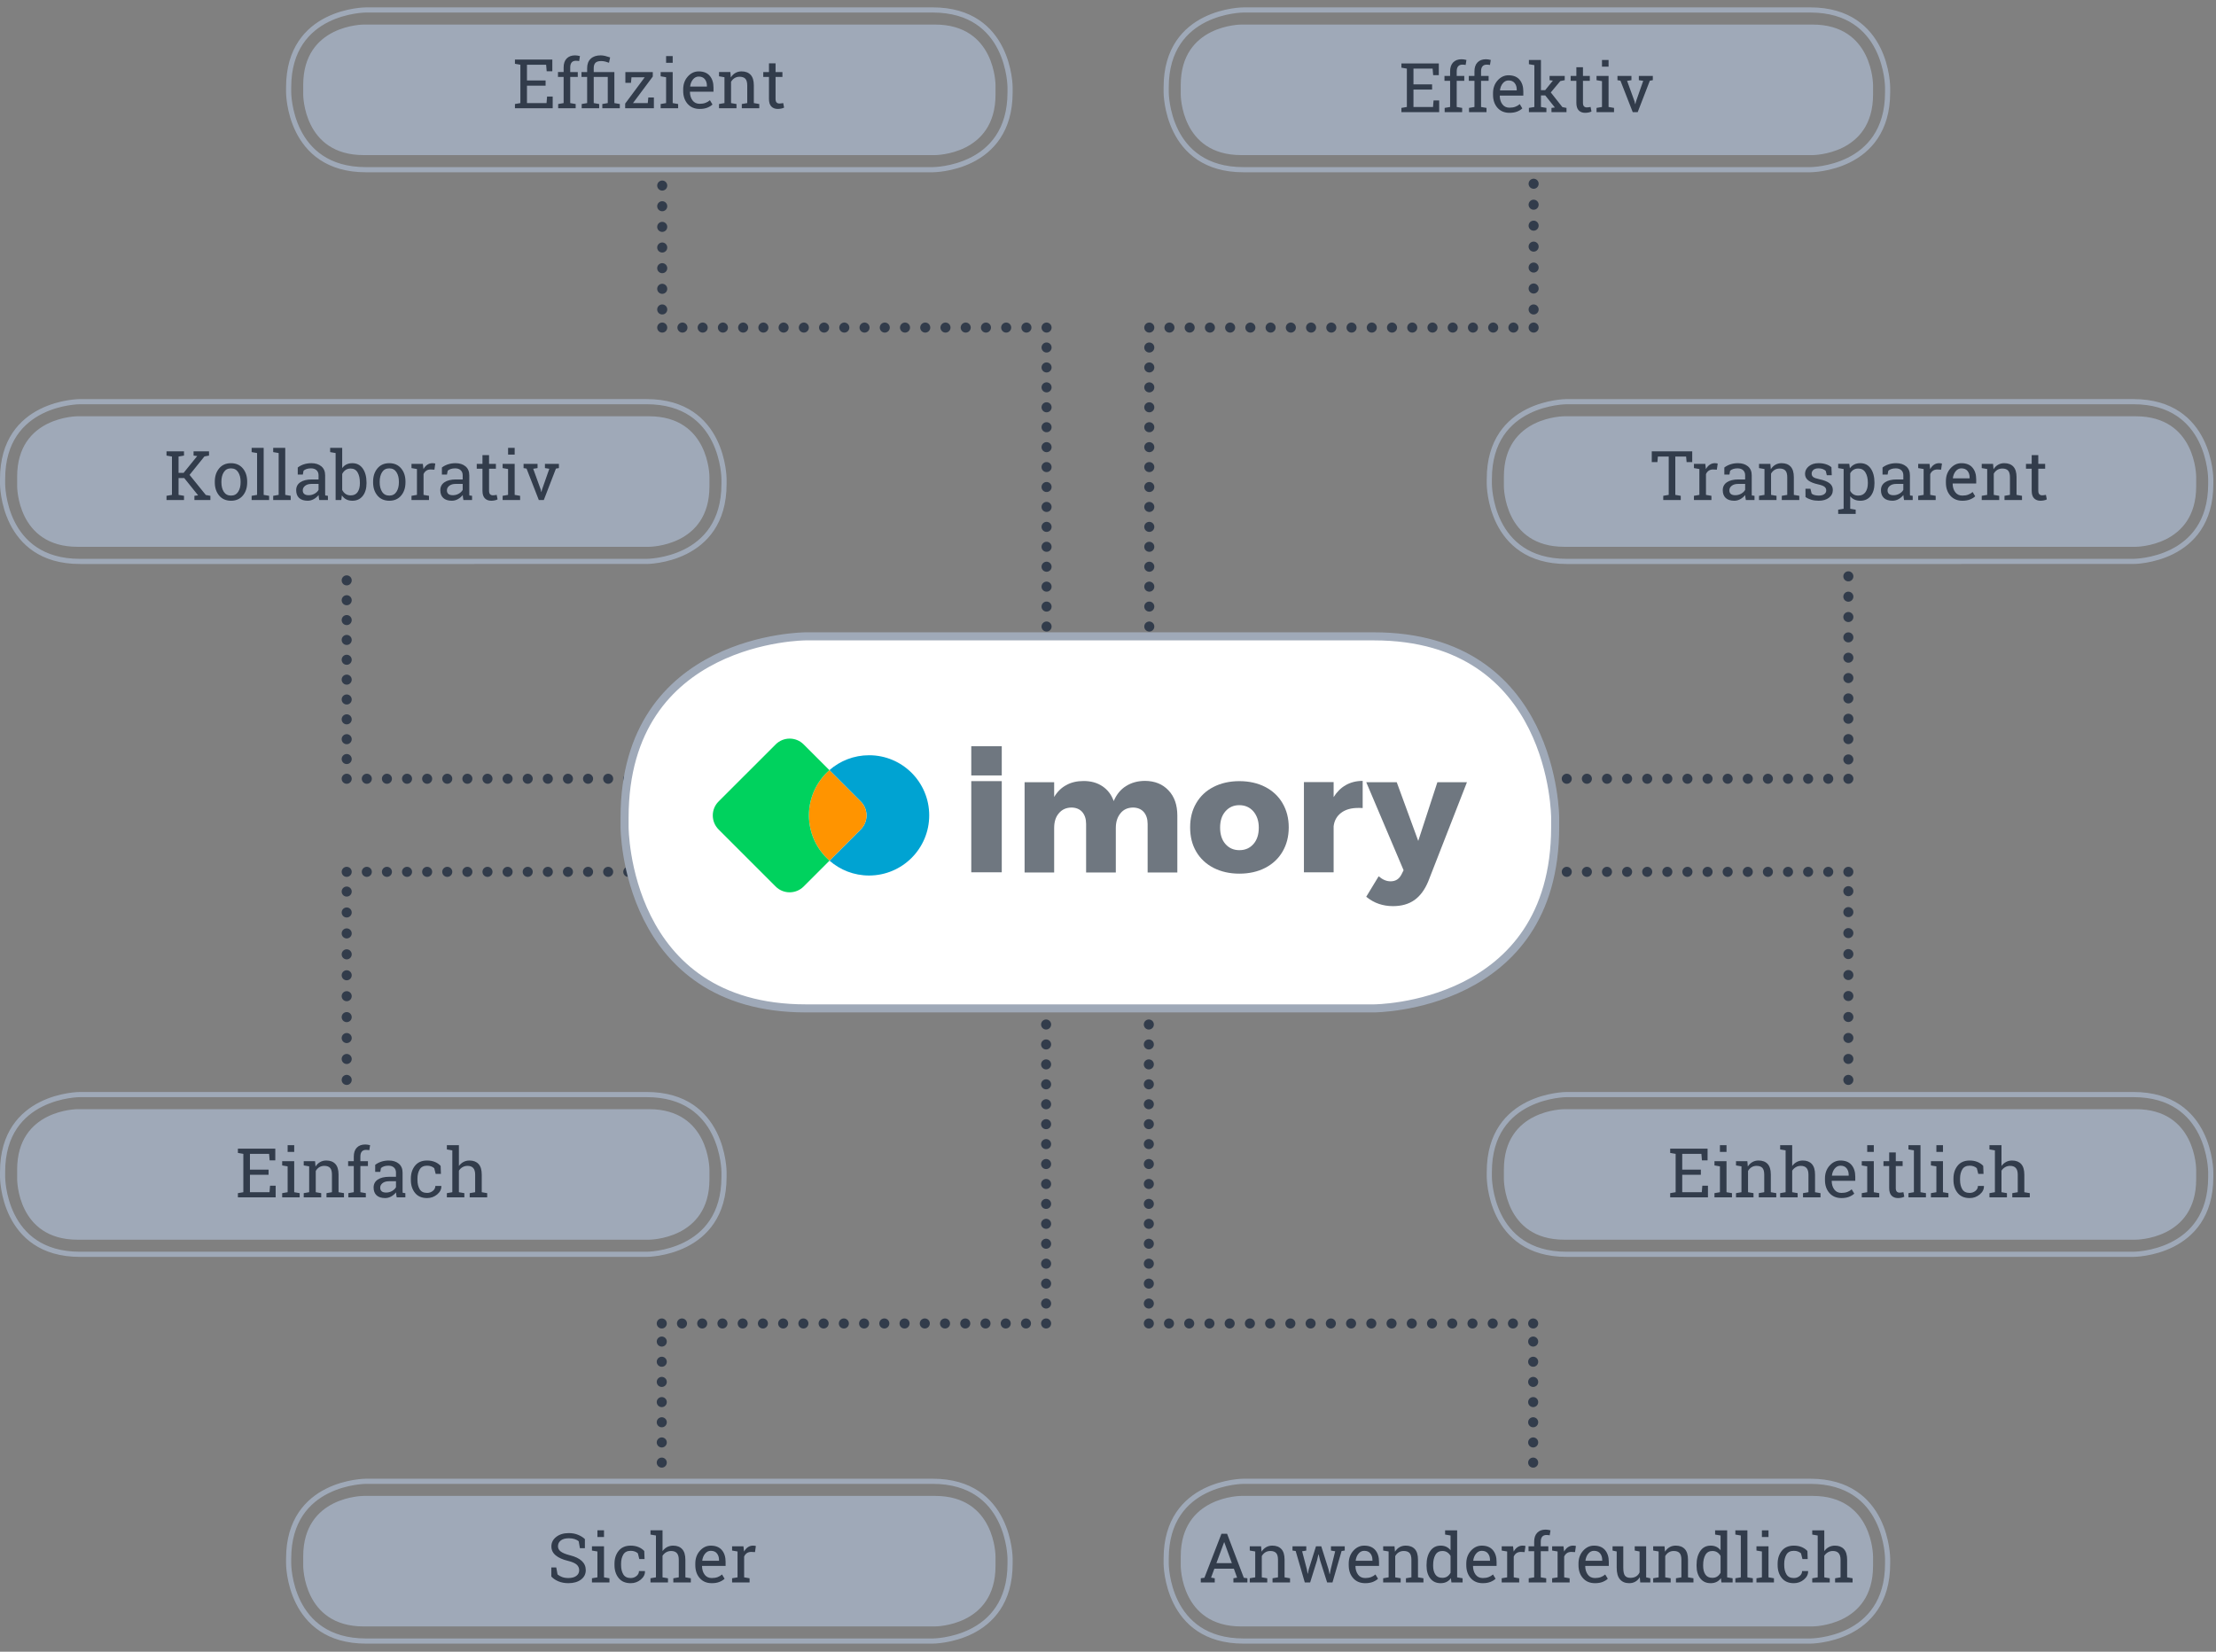
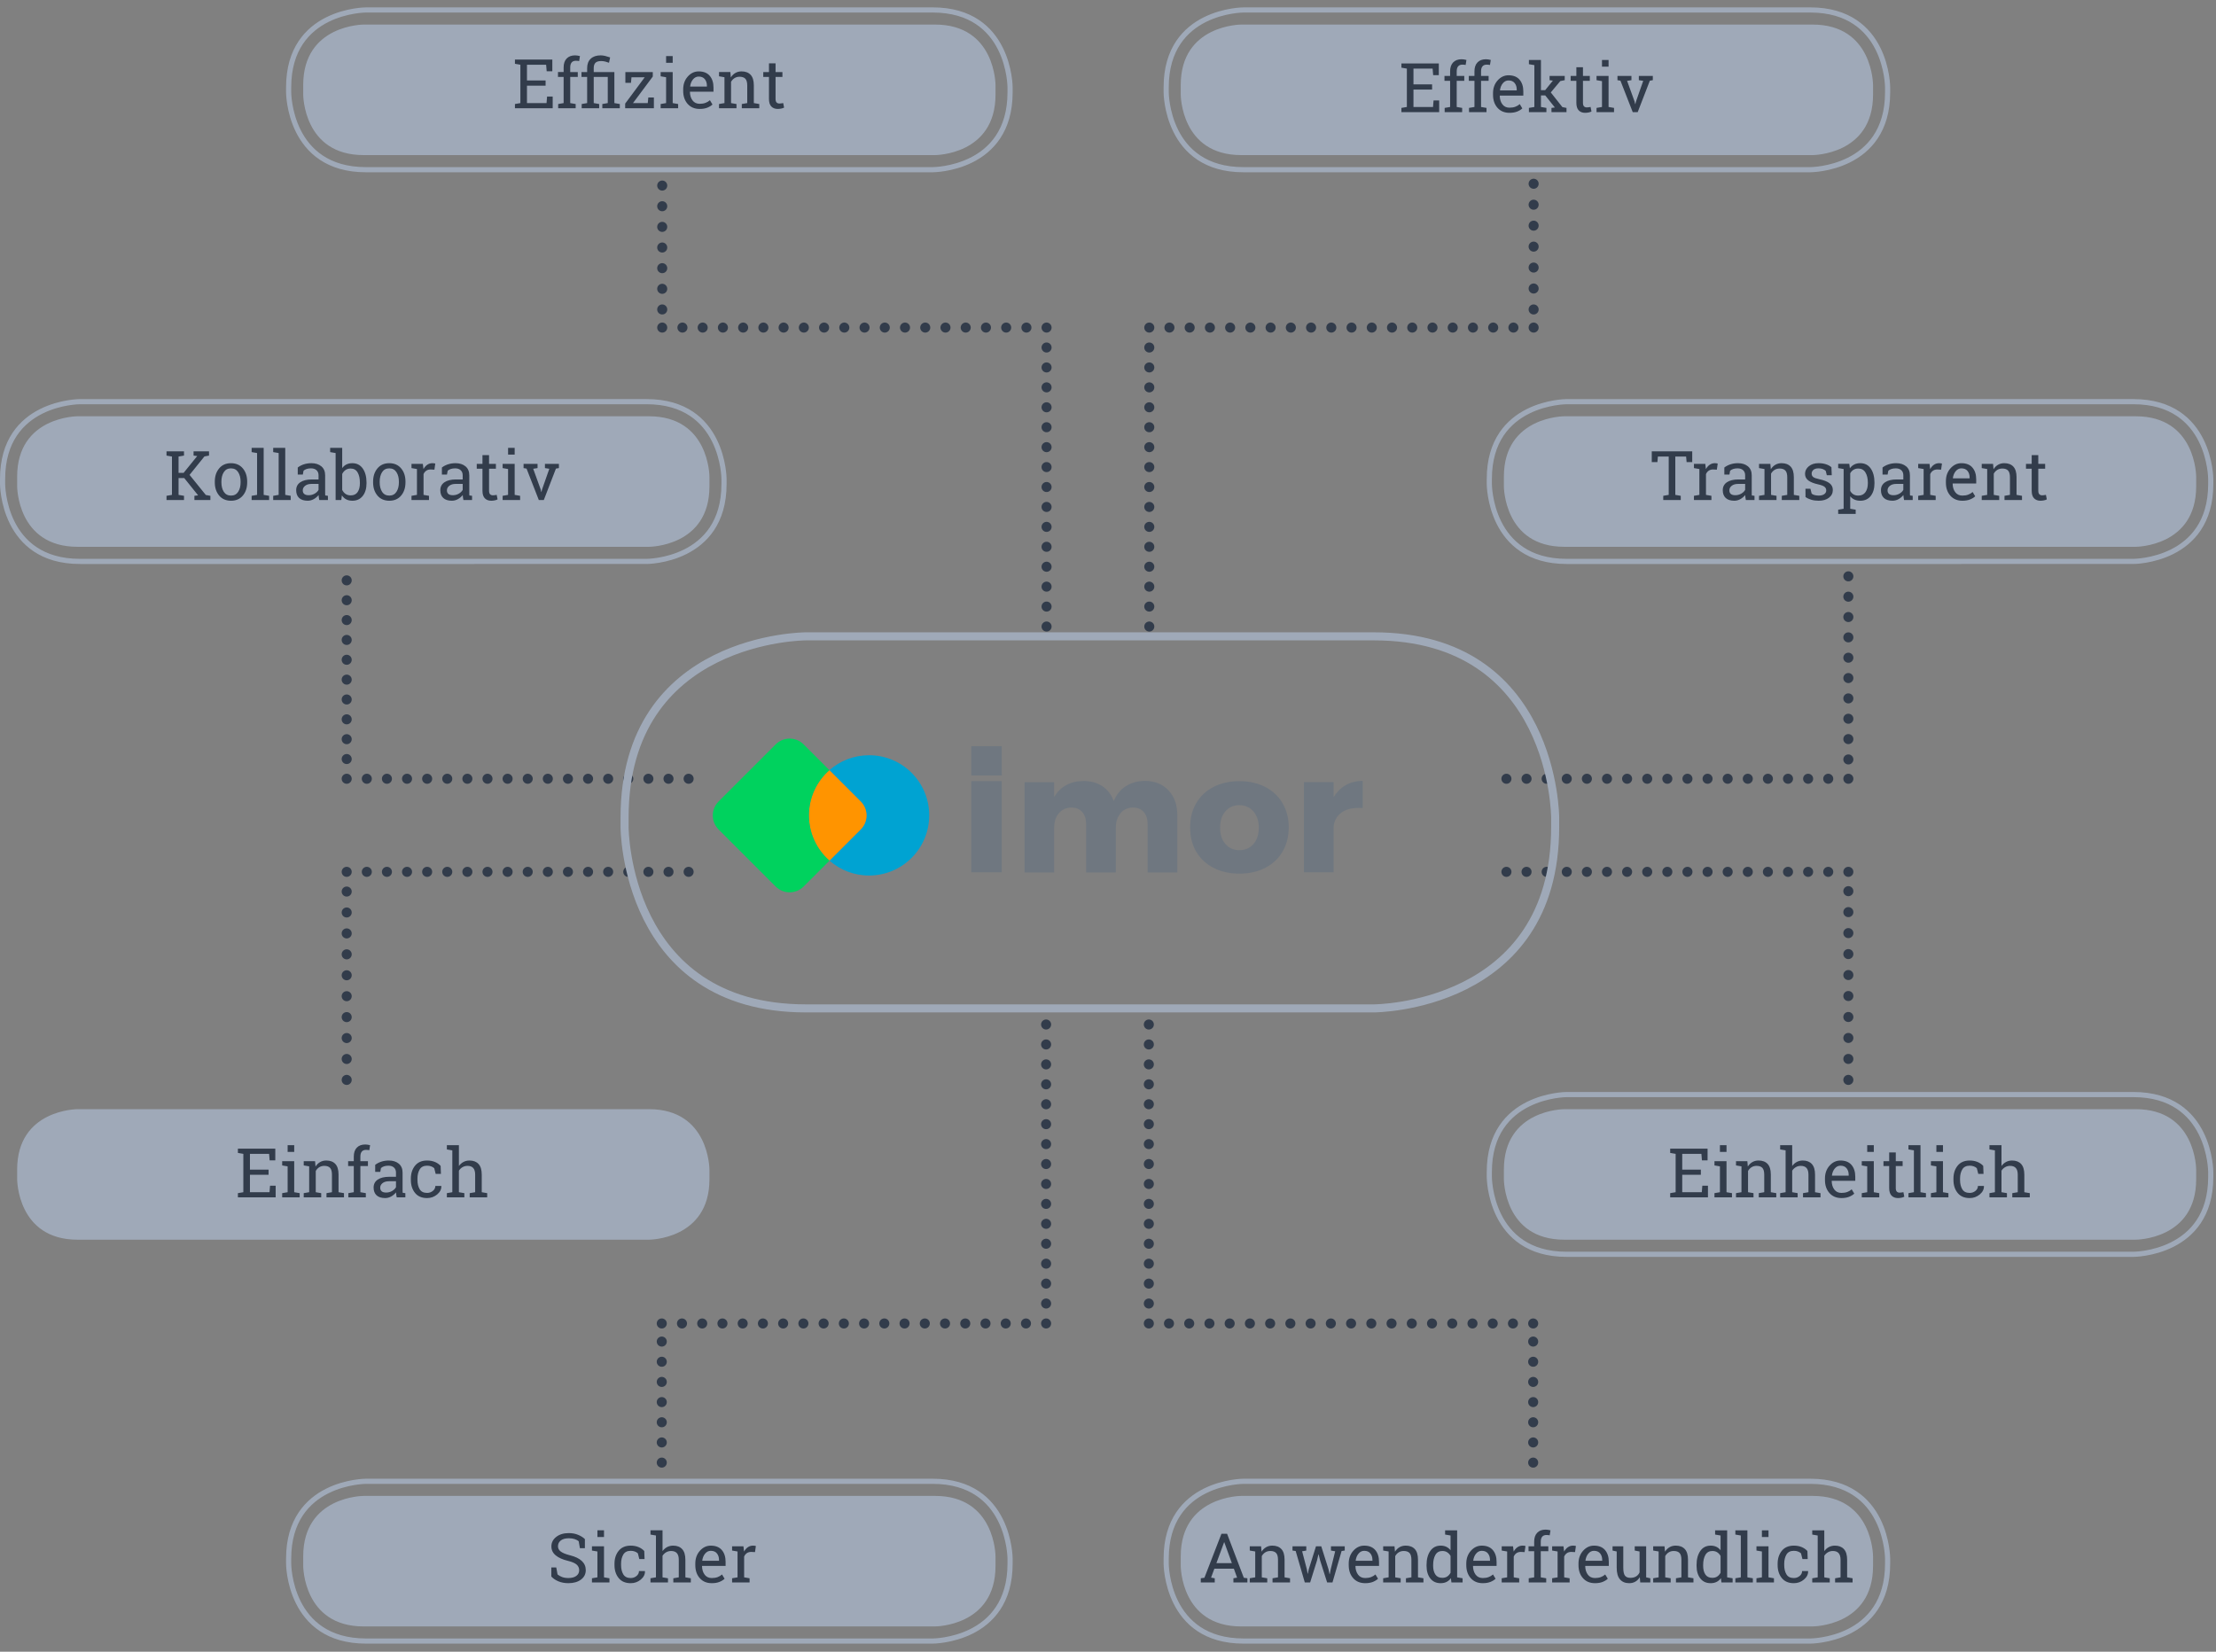
<svg xmlns="http://www.w3.org/2000/svg" xmlns:xlink="http://www.w3.org/1999/xlink" version="1.1" id="Ebene_1" x="0px" y="0px" width="550px" height="410px" viewBox="0 0 550 410" enable-background="new 0 0 550 410" xml:space="preserve">
  <rect x="0" y="0" width="550" height="410" fill="#808080" stroke="none" />
  <line fill="none" stroke="#323C4B" stroke-width="2.496" stroke-linecap="round" stroke-linejoin="round" stroke-dasharray="0,4.947" x1="259.752" y1="86.262" x2="259.752" y2="153.053" />
  <path fill="none" stroke="#323C4B" stroke-width="2.496" stroke-linecap="round" stroke-linejoin="round" d="M259.752,155.526  L259.752,155.526 M259.752,81.314L259.752,81.314" />
  <line fill="none" stroke="#323C4B" stroke-width="2.496" stroke-linecap="round" stroke-linejoin="round" stroke-dasharray="0,5.125" x1="164.361" y1="51.192" x2="164.361" y2="74.256" />
  <path fill="none" stroke="#323C4B" stroke-width="2.496" stroke-linecap="round" stroke-linejoin="round" d="M164.361,76.818  L164.361,76.818 M164.361,46.066L164.361,46.066" />
  <line fill="none" stroke="#323C4B" stroke-width="2.496" stroke-linecap="round" stroke-linejoin="round" stroke-dasharray="0,5.022" x1="249.73" y1="81.314" x2="166.873" y2="81.314" />
  <path fill="none" stroke="#323C4B" stroke-width="2.496" stroke-linecap="round" stroke-linejoin="round" d="M164.361,81.314  L164.361,81.314 M254.752,81.314L254.752,81.314" />
  <line fill="none" stroke="#323C4B" stroke-width="2.496" stroke-linecap="round" stroke-linejoin="round" stroke-dasharray="0,4.947" x1="285.248" y1="86.262" x2="285.248" y2="153.053" />
  <path fill="none" stroke="#323C4B" stroke-width="2.496" stroke-linecap="round" stroke-linejoin="round" d="M285.248,155.526  L285.248,155.526 M285.248,81.314L285.248,81.314" />
  <line fill="none" stroke="#323C4B" stroke-width="2.496" stroke-linecap="round" stroke-linejoin="round" stroke-dasharray="0,5.201" x1="380.639" y1="50.815" x2="380.639" y2="74.218" />
  <path fill="none" stroke="#323C4B" stroke-width="2.496" stroke-linecap="round" stroke-linejoin="round" d="M380.639,76.818  L380.639,76.818 M380.639,45.614L380.639,45.614" />
  <line fill="none" stroke="#323C4B" stroke-width="2.496" stroke-linecap="round" stroke-linejoin="round" stroke-dasharray="0,5.022" x1="295.27" y1="81.314" x2="378.128" y2="81.314" />
  <path fill="none" stroke="#323C4B" stroke-width="2.496" stroke-linecap="round" stroke-linejoin="round" d="M380.64,81.314  L380.64,81.314 M290.248,81.314L290.248,81.314" />
  <line fill="none" stroke="#323C4B" stroke-width="2.496" stroke-linecap="round" stroke-linejoin="round" stroke-dasharray="0,5.05" x1="458.752" y1="148.116" x2="458.752" y2="185.993" />
  <path fill="none" stroke="#323C4B" stroke-width="2.496" stroke-linecap="round" stroke-linejoin="round" d="M458.752,188.518  L458.752,188.518 M458.752,143.066L458.752,143.066" />
  <line fill="none" stroke="#323C4B" stroke-width="2.496" stroke-linecap="round" stroke-linejoin="round" stroke-dasharray="0,4.992" x1="378.88" y1="193.314" x2="456.256" y2="193.314" />
  <path fill="none" stroke="#323C4B" stroke-width="2.496" stroke-linecap="round" stroke-linejoin="round" d="M458.752,193.314  L458.752,193.314 M373.889,193.314L373.889,193.314" />
  <line fill="none" stroke="#323C4B" stroke-width="2.496" stroke-linecap="round" stroke-linejoin="round" stroke-dasharray="0,4.928" x1="86.048" y1="148.994" x2="86.048" y2="185.954" />
  <path fill="none" stroke="#323C4B" stroke-width="2.496" stroke-linecap="round" stroke-linejoin="round" d="M86.048,188.418  L86.048,188.418 M86.048,144.066L86.048,144.066" />
  <line fill="none" stroke="#323C4B" stroke-width="2.496" stroke-linecap="round" stroke-linejoin="round" stroke-dasharray="0,4.992" x1="165.92" y1="193.314" x2="88.544" y2="193.314" />
  <path fill="none" stroke="#323C4B" stroke-width="2.496" stroke-linecap="round" stroke-linejoin="round" d="M86.048,193.314  L86.048,193.314 M170.912,193.314L170.912,193.314" />
  <line fill="none" stroke="#323C4B" stroke-width="2.496" stroke-linecap="round" stroke-linejoin="round" stroke-dasharray="0,5.206" x1="458.752" y1="262.86" x2="458.752" y2="223.817" />
  <path fill="none" stroke="#323C4B" stroke-width="2.496" stroke-linecap="round" stroke-linejoin="round" d="M458.752,221.215  L458.752,221.215 M458.752,268.066L458.752,268.066" />
  <line fill="none" stroke="#323C4B" stroke-width="2.496" stroke-linecap="round" stroke-linejoin="round" stroke-dasharray="0,4.992" x1="378.88" y1="216.418" x2="456.256" y2="216.418" />
  <path fill="none" stroke="#323C4B" stroke-width="2.496" stroke-linecap="round" stroke-linejoin="round" d="M458.752,216.418  L458.752,216.418 M373.889,216.418L373.889,216.418" />
  <line fill="none" stroke="#323C4B" stroke-width="2.496" stroke-linecap="round" stroke-linejoin="round" stroke-dasharray="0,5.195" x1="86.048" y1="262.872" x2="86.048" y2="223.911" />
  <path fill="none" stroke="#323C4B" stroke-width="2.496" stroke-linecap="round" stroke-linejoin="round" d="M86.048,221.314  L86.048,221.314 M86.048,268.066L86.048,268.066" />
  <line fill="none" stroke="#323C4B" stroke-width="2.496" stroke-linecap="round" stroke-linejoin="round" stroke-dasharray="0,4.992" x1="165.92" y1="216.418" x2="88.544" y2="216.418" />
  <path fill="none" stroke="#323C4B" stroke-width="2.496" stroke-linecap="round" stroke-linejoin="round" d="M86.048,216.418  L86.048,216.418 M170.912,216.418L170.912,216.418" />
  <line fill="none" stroke="#323C4B" stroke-width="2.496" stroke-linecap="round" stroke-linejoin="round" stroke-dasharray="0,4.947" x1="259.639" y1="323.578" x2="259.639" y2="256.787" />
  <path fill="none" stroke="#323C4B" stroke-width="2.496" stroke-linecap="round" stroke-linejoin="round" d="M259.639,254.314  L259.639,254.314 M259.639,328.526L259.639,328.526" />
  <line fill="none" stroke="#323C4B" stroke-width="2.496" stroke-linecap="round" stroke-linejoin="round" stroke-dasharray="0,5.007" x1="164.248" y1="358.059" x2="164.248" y2="335.525" />
  <path fill="none" stroke="#323C4B" stroke-width="2.496" stroke-linecap="round" stroke-linejoin="round" d="M164.248,333.021  L164.248,333.021 M164.248,363.065L164.248,363.065" />
  <line fill="none" stroke="#323C4B" stroke-width="2.496" stroke-linecap="round" stroke-linejoin="round" stroke-dasharray="0,5.022" x1="249.617" y1="328.526" x2="166.759" y2="328.526" />
  <path fill="none" stroke="#323C4B" stroke-width="2.496" stroke-linecap="round" stroke-linejoin="round" d="M164.248,328.526  L164.248,328.526 M254.639,328.526L254.639,328.526" />
  <line fill="none" stroke="#323C4B" stroke-width="2.496" stroke-linecap="round" stroke-linejoin="round" stroke-dasharray="0,4.947" x1="285.135" y1="323.578" x2="285.135" y2="256.787" />
  <path fill="none" stroke="#323C4B" stroke-width="2.496" stroke-linecap="round" stroke-linejoin="round" d="M285.135,254.314  L285.135,254.314 M285.135,328.526L285.135,328.526" />
  <line fill="none" stroke="#323C4B" stroke-width="2.496" stroke-linecap="round" stroke-linejoin="round" stroke-dasharray="0,5.007" x1="380.525" y1="358.059" x2="380.525" y2="335.525" />
  <path fill="none" stroke="#323C4B" stroke-width="2.496" stroke-linecap="round" stroke-linejoin="round" d="M380.525,333.021  L380.525,333.021 M380.525,363.065L380.525,363.065" />
  <line fill="none" stroke="#323C4B" stroke-width="2.496" stroke-linecap="round" stroke-linejoin="round" stroke-dasharray="0,5.022" x1="295.156" y1="328.526" x2="378.015" y2="328.526" />
  <path fill="none" stroke="#323C4B" stroke-width="2.496" stroke-linecap="round" stroke-linejoin="round" d="M380.526,328.526  L380.526,328.526 M290.136,328.526L290.136,328.526" />
  <g>
    <defs>
      <rect id="SVGID_1_" y="1.833" width="549.336" height="406.167" />
    </defs>
    <clipPath id="SVGID_2_">
      <use xlink:href="#SVGID_1_" overflow="visible" />
    </clipPath>
    <path clip-path="url(#SVGID_2_)" fill="none" stroke="#9FA9B8" stroke-width="1.28" d="M401.643,42.126h47.653   c0,0,19.199,0,19.199-19.2v-1.254c0,0,0-19.2-19.199-19.2H308.641c0,0-19.2,0-19.2,19.2v1.254c0,0,0,19.2,19.2,19.2h97.897" />
    <path clip-path="url(#SVGID_2_)" fill="none" stroke="#9FA9B8" stroke-width="1.28" d="M183.842,42.126h47.653   c0,0,19.2,0,19.2-19.2v-1.254c0,0,0-19.2-19.2-19.2H90.84c0,0-19.2,0-19.2,19.2v1.254c0,0,0,19.2,19.2,19.2h97.898" />
    <path clip-path="url(#SVGID_2_)" fill="none" stroke="#9FA9B8" stroke-width="1.28" d="M481.843,139.36h47.652   c0,0,19.2,0,19.2-19.2v-1.254c0,0,0-19.2-19.2-19.2H388.841c0,0-19.2,0-19.2,19.2v1.254c0,0,0,19.2,19.2,19.2h97.897" />
    <path clip-path="url(#SVGID_2_)" fill="none" stroke="#9FA9B8" stroke-width="1.28" d="M112.842,139.36h47.653   c0,0,19.2,0,19.2-19.2v-1.254c0,0,0-19.2-19.2-19.2H19.84c0,0-19.2,0-19.2,19.2v1.254c0,0,0,19.2,19.2,19.2h97.898" />
    <path clip-path="url(#SVGID_2_)" fill="none" stroke="#9FA9B8" stroke-width="1.28" d="M481.843,311.36h47.652   c0,0,19.2,0,19.2-19.2v-1.254c0,0,0-19.2-19.2-19.2H388.841c0,0-19.2,0-19.2,19.2v1.254c0,0,0,19.2,19.2,19.2h97.897" />
-     <path clip-path="url(#SVGID_2_)" fill="none" stroke="#9FA9B8" stroke-width="1.28" d="M112.842,311.36h47.653   c0,0,19.2,0,19.2-19.2v-1.254c0,0,0-19.2-19.2-19.2H19.84c0,0-19.2,0-19.2,19.2v1.254c0,0,0,19.2,19.2,19.2h97.898" />
    <path clip-path="url(#SVGID_2_)" fill="none" stroke="#9FA9B8" stroke-width="1.28" d="M401.643,407.36h47.653   c0,0,19.199,0,19.199-19.2v-1.254c0,0,0-19.2-19.199-19.2H308.641c0,0-19.2,0-19.2,19.2v1.254c0,0,0,19.2,19.2,19.2h97.897" />
    <path clip-path="url(#SVGID_2_)" fill="none" stroke="#9FA9B8" stroke-width="1.28" d="M183.842,407.36h47.653   c0,0,19.2,0,19.2-19.2v-1.254c0,0,0-19.2-19.2-19.2H90.84c0,0-19.2,0-19.2,19.2v1.254c0,0,0,19.2,19.2,19.2h97.898" />
    <path clip-path="url(#SVGID_2_)" fill="#9FA9B8" d="M90.256,6.099c0,0-15,0-15,15V23.5c0,0,0,15,15,15H232.08c0,0,15,0,15-15   v-2.401c0,0,0-15-15-15H90.256z" />
    <path clip-path="url(#SVGID_2_)" fill="#323C4B" d="M190.855,15.72v2.167h-1.419v1.211h1.419v5.454c0,0.858,0.197,1.487,0.59,1.889   c0.392,0.401,0.921,0.601,1.585,0.601c0.299,0,0.598-0.032,0.896-0.095c0.299-0.064,0.526-0.145,0.681-0.245l-0.224-1.121   c-0.122,0.028-0.273,0.054-0.452,0.079c-0.18,0.025-0.342,0.038-0.486,0.038c-0.288,0-0.519-0.086-0.693-0.258   c-0.174-0.171-0.262-0.467-0.262-0.888v-5.454h1.702v-1.211h-1.702V15.72H190.855z M178.455,26.868h4.341v-1.046l-1.353-0.232   v-5.271c0.216-0.393,0.505-0.703,0.867-0.93c0.363-0.227,0.779-0.34,1.25-0.34c0.642,0,1.119,0.166,1.432,0.498   c0.312,0.332,0.469,0.893,0.469,1.685v4.358l-1.353,0.232v1.046h4.341v-1.046l-1.353-0.232v-4.391c0-1.185-0.266-2.06-0.797-2.628   c-0.531-0.567-1.281-0.85-2.249-0.85c-0.576,0-1.089,0.131-1.54,0.394c-0.451,0.263-0.826,0.632-1.125,1.108l-0.116-1.336h-2.814   v1.054l1.353,0.232v6.417l-1.353,0.232V26.868z M174.935,19.655c0.343,0.431,0.515,0.968,0.515,1.61v0.216h-4.142l-0.017-0.042   c0.089-0.697,0.327-1.277,0.714-1.739c0.387-0.462,0.855-0.693,1.403-0.693C174.083,19.007,174.592,19.223,174.935,19.655    M175.562,26.723c0.528-0.213,0.953-0.475,1.274-0.785l-0.639-1.062c-0.304,0.277-0.666,0.494-1.083,0.651   c-0.418,0.158-0.904,0.237-1.457,0.237c-0.758,0-1.348-0.278-1.768-0.834c-0.421-0.556-0.639-1.266-0.656-2.129l0.025-0.042h5.827   v-1.021c0-1.217-0.311-2.191-0.934-2.922c-0.622-0.73-1.537-1.095-2.743-1.095c-1.041,0-1.941,0.424-2.702,1.274   c-0.761,0.849-1.141,1.913-1.141,3.191v0.366c0,1.328,0.369,2.408,1.108,3.241c0.739,0.833,1.733,1.249,2.984,1.249   C174.397,27.042,175.033,26.936,175.562,26.723 M166.958,13.919h-1.635v1.668h1.635V13.919z M163.97,26.868h4.341v-1.046   l-1.353-0.232v-7.703h-2.988v1.054l1.353,0.232v6.417l-1.353,0.232V26.868z M162.019,18.999v-1.112h-6.806v2.672h1.394l0.125-1.378   h3.287l-4.856,6.541v1.146h7.13v-2.665h-1.386l-0.133,1.387h-3.669L162.019,18.999z M145.725,19.098v6.492l-1.353,0.232v1.046   h4.341v-1.046l-1.353-0.232v-6.492h3.486v6.492l-1.353,0.232v1.046h4.342v-1.046l-1.353-0.232v-7.703h-5.122v-0.972   c0-0.597,0.142-1.04,0.428-1.328c0.284-0.287,0.753-0.431,1.407-0.431c0.348,0,0.688,0.041,1.021,0.124   c0.332,0.083,0.644,0.183,0.938,0.299l0.273-1.328c-0.476-0.161-0.896-0.285-1.261-0.374c-0.366-0.088-0.731-0.133-1.096-0.133   c-1.046,0-1.865,0.277-2.457,0.831c-0.592,0.553-0.888,1.333-0.888,2.34v0.972h-1.403v1.211H145.725z M139.889,19.098v6.492   l-1.353,0.232v1.046h4.342v-1.046l-1.353-0.232v-6.492h1.876v-1.211h-1.876v-1.138c0-0.542,0.116-0.956,0.348-1.241   c0.233-0.285,0.59-0.427,1.071-0.427c0.149,0,0.295,0.008,0.436,0.025c0.141,0.016,0.261,0.036,0.361,0.058l0.199-1.245   c-0.232-0.055-0.444-0.098-0.635-0.129c-0.191-0.03-0.38-0.046-0.568-0.046c-0.897,0-1.596,0.262-2.096,0.785   c-0.501,0.523-0.752,1.263-0.752,2.22v1.138h-1.402v1.211H139.889z M137.175,26.868v-2.897h-1.395l-0.132,1.619h-4.856v-4.325   h4.623v-1.287h-4.623v-3.909h4.756l0.133,1.618h1.403v-2.905h-9.281v1.054l1.353,0.233v9.521l-1.353,0.232v1.046H137.175z" />
    <path clip-path="url(#SVGID_2_)" fill="#9FA9B8" d="M308.056,6.099c0,0-15,0-15,15V23.5c0,0,0,15,15,15H449.88c0,0,15,0,15-15   v-2.401c0,0,0-15-15-15H308.056z" />
    <path clip-path="url(#SVGID_2_)" fill="#323C4B" d="M404.918,18.852h-3.47v1.054l0.739,0.124l3.047,7.803h1.236l3.014-7.803   l0.738-0.124v-1.054h-3.47v1.054l1.087,0.166l-1.793,5.113l-0.157,0.648h-0.05l-0.149-0.648l-1.852-5.113l1.079-0.166V18.852z    M399.24,14.883h-1.635v1.668h1.635V14.883z M396.252,27.833h4.342v-1.046l-1.354-0.232v-7.703h-2.988v1.054l1.354,0.232v6.417   l-1.354,0.232V27.833z M391.247,16.685v2.167h-1.42v1.211h1.42v5.454c0,0.858,0.196,1.487,0.589,1.889   c0.394,0.401,0.922,0.601,1.586,0.601c0.299,0,0.598-0.032,0.896-0.095c0.299-0.064,0.526-0.145,0.681-0.245l-0.224-1.121   c-0.122,0.028-0.273,0.054-0.453,0.079c-0.18,0.025-0.341,0.038-0.485,0.038c-0.288,0-0.519-0.086-0.692-0.258   c-0.175-0.171-0.263-0.467-0.263-0.888v-5.454h1.702v-1.211h-1.702v-2.167H391.247z M380.821,16.169v10.385l-1.353,0.232v1.046   h4.341v-1.046l-1.354-0.232V23.69h1.071l2.382,2.988l-0.838,0.108v1.046h3.727v-1.046l-1.021-0.199l-2.88-3.644l2.365-2.822   l1.096-0.216v-1.054h-3.76v1.054l0.821,0.108l-1.918,2.374h-1.046v-7.504h-2.987v1.054L380.821,16.169z M375.933,20.619   c0.343,0.431,0.515,0.968,0.515,1.61v0.216h-4.143l-0.017-0.042c0.088-0.697,0.326-1.277,0.714-1.739   c0.388-0.462,0.855-0.693,1.403-0.693C375.08,19.971,375.589,20.188,375.933,20.619 M376.56,27.688   c0.527-0.213,0.953-0.475,1.273-0.785l-0.639-1.062c-0.305,0.277-0.666,0.494-1.084,0.651c-0.418,0.158-0.903,0.237-1.456,0.237   c-0.759,0-1.348-0.278-1.769-0.834c-0.421-0.556-0.64-1.266-0.655-2.129l0.024-0.042h5.827v-1.021c0-1.217-0.312-2.191-0.934-2.922   c-0.623-0.73-1.537-1.095-2.743-1.095c-1.041,0-1.942,0.424-2.702,1.274c-0.761,0.849-1.142,1.913-1.142,3.191v0.366   c0,1.328,0.37,2.408,1.107,3.241c0.739,0.833,1.734,1.249,2.985,1.249C375.396,28.006,376.03,27.9,376.56,27.688 M365.954,20.062   v6.492l-1.353,0.232v1.046h4.342v-1.046l-1.354-0.232v-6.492h1.876v-1.211h-1.876v-1.138c0-0.542,0.116-0.956,0.349-1.241   c0.232-0.285,0.59-0.427,1.071-0.427c0.148,0,0.295,0.008,0.436,0.025c0.141,0.016,0.261,0.036,0.361,0.058l0.198-1.245   c-0.231-0.055-0.443-0.098-0.635-0.129c-0.19-0.03-0.38-0.046-0.569-0.046c-0.896,0-1.595,0.262-2.095,0.785   c-0.501,0.523-0.752,1.263-0.752,2.22v1.138h-1.403v1.211H365.954z M359.911,20.062v6.492l-1.353,0.232v1.046h4.342v-1.046   l-1.354-0.232v-6.492h1.876v-1.211h-1.876v-1.138c0-0.542,0.116-0.956,0.349-1.241c0.232-0.285,0.59-0.427,1.07-0.427   c0.149,0,0.296,0.008,0.437,0.025c0.141,0.016,0.261,0.036,0.361,0.058l0.198-1.245c-0.231-0.055-0.443-0.098-0.635-0.129   c-0.19-0.03-0.38-0.046-0.567-0.046c-0.897,0-1.597,0.262-2.097,0.785c-0.501,0.523-0.752,1.263-0.752,2.22v1.138h-1.401v1.211   H359.911z M357.197,27.833v-2.897h-1.395l-0.133,1.619h-4.855v-4.325h4.623v-1.287h-4.623v-3.909h4.756l0.133,1.618h1.403v-2.905   h-9.281V16.8l1.354,0.233v9.521l-1.354,0.232v1.046H357.197z" />
    <path clip-path="url(#SVGID_2_)" fill="#9FA9B8" d="M388.256,103.333c0,0-15,0-15,15v2.401c0,0,0,15,15,15H530.08c0,0,15,0,15-15   v-2.401c0,0,0-15-15-15H388.256z" />
    <path clip-path="url(#SVGID_2_)" fill="#323C4B" d="M504.257,112.976v2.166h-1.42v1.212h1.42v5.454   c0,0.858,0.195,1.487,0.589,1.888c0.393,0.402,0.922,0.602,1.586,0.602c0.299,0,0.597-0.032,0.896-0.095   c0.3-0.064,0.526-0.145,0.682-0.245l-0.225-1.121c-0.122,0.028-0.272,0.054-0.452,0.079c-0.181,0.025-0.342,0.038-0.485,0.038   c-0.288,0-0.52-0.086-0.693-0.258c-0.175-0.171-0.262-0.467-0.262-0.888v-5.454h1.702v-1.212h-1.702v-2.166H504.257z    M491.855,124.124h4.341v-1.046l-1.353-0.232v-5.271c0.216-0.393,0.505-0.703,0.867-0.93s0.778-0.34,1.249-0.34   c0.642,0,1.12,0.166,1.432,0.498c0.313,0.332,0.469,0.893,0.469,1.685v4.358l-1.353,0.232v1.046h4.342v-1.046l-1.354-0.232v-4.391   c0-1.185-0.266-2.06-0.797-2.628c-0.531-0.567-1.28-0.851-2.25-0.851c-0.574,0-1.089,0.132-1.54,0.395   c-0.45,0.263-0.824,0.632-1.124,1.108l-0.116-1.337h-2.813v1.055l1.354,0.232v6.417l-1.354,0.232V124.124z M488.336,116.911   c0.343,0.431,0.515,0.968,0.515,1.61v0.216h-4.142l-0.018-0.042c0.088-0.697,0.326-1.277,0.714-1.739s0.855-0.693,1.403-0.693   C487.483,116.263,487.992,116.479,488.336,116.911 M488.963,123.979c0.527-0.213,0.953-0.475,1.273-0.785l-0.639-1.062   c-0.305,0.277-0.666,0.494-1.084,0.651c-0.417,0.158-0.903,0.237-1.456,0.237c-0.759,0-1.348-0.278-1.768-0.834   c-0.422-0.556-0.641-1.266-0.656-2.129l0.024-0.042h5.827v-1.021c0-1.217-0.311-2.191-0.934-2.922   c-0.623-0.73-1.537-1.096-2.743-1.096c-1.041,0-1.941,0.425-2.702,1.275c-0.761,0.849-1.142,1.913-1.142,3.191v0.366   c0,1.328,0.37,2.408,1.108,3.241s1.733,1.249,2.984,1.249C487.799,124.298,488.434,124.192,488.963,123.979 M477.437,116.429v6.417   l-1.353,0.232v1.046h4.341v-1.046l-1.354-0.232v-5.155c0.161-0.365,0.389-0.649,0.682-0.851c0.293-0.202,0.655-0.303,1.087-0.303   l0.93,0.05l0.216-1.519c-0.071-0.022-0.176-0.043-0.311-0.062c-0.136-0.02-0.268-0.03-0.396-0.03c-0.48,0-0.909,0.131-1.281,0.391   c-0.374,0.26-0.688,0.619-0.942,1.079l-0.158-1.304h-2.813v1.055L477.437,116.429z M468.846,122.617   c-0.244-0.207-0.365-0.507-0.365-0.9c0-0.443,0.195-0.819,0.585-1.129c0.39-0.31,0.92-0.465,1.589-0.465h1.743v1.478   c-0.192,0.365-0.514,0.677-0.962,0.937c-0.449,0.261-0.944,0.391-1.486,0.391C469.457,122.929,469.089,122.825,468.846,122.617    M474.723,124.124v-1.046l-0.664-0.091c-0.012-0.111-0.018-0.222-0.021-0.332c-0.003-0.111-0.004-0.224-0.004-0.341v-4.324   c0-0.969-0.315-1.713-0.946-2.233c-0.63-0.52-1.455-0.781-2.474-0.781c-0.681,0-1.312,0.099-1.893,0.295   c-0.581,0.197-1.076,0.458-1.486,0.785v1.743h1.262l0.175-0.947c0.193-0.182,0.446-0.326,0.76-0.431   c0.312-0.105,0.674-0.158,1.083-0.158c0.592,0,1.054,0.154,1.386,0.461s0.498,0.723,0.498,1.249v1.046h-1.685   c-1.2,0-2.146,0.231-2.834,0.693c-0.689,0.462-1.034,1.119-1.034,1.972c0,0.83,0.244,1.473,0.73,1.929   c0.487,0.457,1.198,0.685,2.134,0.685c0.536,0,1.042-0.134,1.515-0.402c0.473-0.269,0.867-0.605,1.183-1.009   c0.012,0.194,0.03,0.388,0.059,0.581c0.027,0.194,0.065,0.412,0.115,0.656H474.723z M463.591,119.974   c0,0.902-0.199,1.635-0.598,2.199c-0.398,0.565-0.984,0.847-1.76,0.847c-0.481,0-0.887-0.101-1.216-0.303s-0.596-0.488-0.801-0.859   v-4.375c0.205-0.365,0.473-0.653,0.805-0.863s0.73-0.315,1.195-0.315c0.786,0,1.378,0.326,1.776,0.979s0.598,1.492,0.598,2.515   V119.974z M456.229,127.577h4.341v-1.054l-1.353-0.233v-3.096c0.293,0.365,0.648,0.641,1.065,0.826   c0.418,0.186,0.904,0.278,1.457,0.278c1.091,0,1.945-0.397,2.565-1.191c0.62-0.794,0.93-1.839,0.93-3.133v-0.175   c0-1.45-0.309-2.616-0.926-3.499c-0.617-0.882-1.481-1.324-2.594-1.324c-0.564,0-1.062,0.108-1.49,0.324   c-0.429,0.216-0.792,0.529-1.091,0.938l-0.15-1.096h-2.755v1.055l1.354,0.232v9.861l-1.354,0.233V127.577z M454.552,115.98   c-0.36-0.316-0.812-0.562-1.354-0.739c-0.543-0.177-1.153-0.266-1.835-0.266c-0.996,0-1.805,0.258-2.428,0.772   c-0.622,0.515-0.934,1.138-0.934,1.868c0,0.697,0.276,1.251,0.831,1.66c0.553,0.41,1.375,0.734,2.465,0.971   c0.764,0.172,1.282,0.374,1.556,0.606c0.274,0.233,0.411,0.529,0.411,0.889c0,0.381-0.165,0.69-0.494,0.925   c-0.329,0.235-0.784,0.353-1.365,0.353c-0.338,0-0.668-0.039-0.991-0.116c-0.324-0.078-0.58-0.202-0.769-0.374l-0.307-1.203h-1.229   l0.009,2.05c0.427,0.299,0.91,0.527,1.452,0.685c0.543,0.157,1.154,0.236,1.835,0.236c1.04,0,1.884-0.246,2.527-0.739   c0.645-0.492,0.967-1.137,0.967-1.934c0-0.702-0.275-1.263-0.83-1.681c-0.553-0.417-1.396-0.748-2.53-0.991   c-0.765-0.161-1.271-0.343-1.52-0.548s-0.374-0.484-0.374-0.839c0-0.359,0.141-0.666,0.423-0.921   c0.283-0.255,0.714-0.382,1.295-0.382c0.382,0,0.725,0.057,1.025,0.17c0.302,0.114,0.552,0.265,0.752,0.453l0.265,1.079h1.229   L454.552,115.98z M436.58,124.124h4.342v-1.046l-1.354-0.232v-5.271c0.216-0.393,0.505-0.703,0.867-0.93   c0.363-0.227,0.779-0.34,1.25-0.34c0.641,0,1.119,0.166,1.431,0.498c0.313,0.332,0.47,0.893,0.47,1.685v4.358l-1.354,0.232v1.046   h4.342v-1.046l-1.353-0.232v-4.391c0-1.185-0.267-2.06-0.797-2.628c-0.531-0.567-1.281-0.851-2.25-0.851   c-0.575,0-1.089,0.132-1.539,0.395c-0.452,0.263-0.826,0.632-1.125,1.108l-0.116-1.337h-2.814v1.055l1.354,0.232v6.417   l-1.354,0.232V124.124z M429.583,122.617c-0.244-0.207-0.365-0.507-0.365-0.9c0-0.443,0.194-0.819,0.585-1.129   c0.39-0.31,0.92-0.465,1.59-0.465h1.743v1.478c-0.194,0.365-0.516,0.677-0.963,0.937c-0.448,0.261-0.944,0.391-1.486,0.391   C430.193,122.929,429.825,122.825,429.583,122.617 M435.46,124.124v-1.046l-0.664-0.091c-0.012-0.111-0.019-0.222-0.021-0.332   c-0.003-0.111-0.004-0.224-0.004-0.341v-4.324c0-0.969-0.315-1.713-0.946-2.233s-1.456-0.781-2.474-0.781   c-0.681,0-1.311,0.099-1.892,0.295c-0.582,0.197-1.077,0.458-1.486,0.785v1.743h1.261l0.175-0.947   c0.193-0.182,0.447-0.326,0.76-0.431s0.674-0.158,1.084-0.158c0.592,0,1.054,0.154,1.386,0.461s0.498,0.723,0.498,1.249v1.046   h-1.686c-1.2,0-2.146,0.231-2.835,0.693c-0.688,0.462-1.032,1.119-1.032,1.972c0,0.83,0.242,1.473,0.729,1.929   c0.487,0.457,1.198,0.685,2.133,0.685c0.537,0,1.042-0.134,1.516-0.402c0.473-0.269,0.867-0.605,1.183-1.009   c0.011,0.194,0.03,0.388,0.058,0.581c0.028,0.194,0.067,0.412,0.116,0.656H435.46z M421.779,116.429v6.417l-1.353,0.232v1.046   h4.342v-1.046l-1.353-0.232v-5.155c0.159-0.365,0.387-0.649,0.68-0.851c0.293-0.202,0.656-0.303,1.088-0.303l0.929,0.05   l0.216-1.519c-0.071-0.022-0.176-0.043-0.311-0.062c-0.136-0.02-0.267-0.03-0.394-0.03c-0.482,0-0.909,0.131-1.283,0.391   c-0.373,0.26-0.688,0.619-0.942,1.079l-0.158-1.304h-2.813v1.055L421.779,116.429z M409.96,112.038v2.673h1.402l0.116-1.386h2.689   v9.521l-1.354,0.232v1.046h4.342v-1.046l-1.353-0.232v-9.521h2.681l0.124,1.386h1.396v-2.673H409.96z" />
    <path clip-path="url(#SVGID_2_)" fill="#9FA9B8" d="M19.256,103.333c0,0-15,0-15,15v2.401c0,0,0,15,15,15H161.08c0,0,15,0,15-15   v-2.401c0,0,0-15-15-15H19.256z" />
    <path clip-path="url(#SVGID_2_)" fill="#323C4B" d="M133.417,115.143h-3.47v1.054l0.739,0.124l3.046,7.803h1.237l3.013-7.803   l0.739-0.124v-1.054h-3.47v1.054l1.088,0.166l-1.793,5.113l-0.158,0.648h-0.05l-0.149-0.648l-1.851-5.113l1.079-0.166V115.143z    M127.739,111.175h-1.635v1.668h1.635V111.175z M124.75,124.124h4.341v-1.046l-1.353-0.232v-7.703h-2.988v1.054l1.353,0.232v6.417   l-1.353,0.232V124.124z M119.745,112.976v2.167h-1.419v1.211h1.419v5.454c0,0.858,0.197,1.487,0.59,1.889   c0.393,0.401,0.921,0.601,1.585,0.601c0.299,0,0.598-0.032,0.897-0.095c0.299-0.064,0.525-0.145,0.68-0.245l-0.224-1.121   c-0.121,0.028-0.272,0.054-0.452,0.079c-0.18,0.025-0.342,0.038-0.486,0.038c-0.287,0-0.518-0.086-0.693-0.258   c-0.174-0.171-0.261-0.467-0.261-0.888v-5.454h1.701v-1.211h-1.701v-2.167H119.745z M111.287,122.617   c-0.244-0.207-0.365-0.507-0.365-0.9c0-0.443,0.195-0.819,0.585-1.129c0.39-0.31,0.92-0.465,1.59-0.465h1.743v1.478   c-0.194,0.365-0.515,0.678-0.963,0.938c-0.448,0.26-0.944,0.39-1.486,0.39C111.897,122.929,111.53,122.825,111.287,122.617    M117.164,124.124v-1.046l-0.664-0.091c-0.011-0.111-0.018-0.221-0.021-0.332c-0.003-0.111-0.004-0.224-0.004-0.341v-4.324   c0-0.969-0.315-1.713-0.946-2.233c-0.631-0.52-1.456-0.78-2.474-0.78c-0.681,0-1.311,0.098-1.893,0.294   c-0.581,0.197-1.076,0.458-1.485,0.785v1.743h1.261l0.175-0.946c0.193-0.183,0.446-0.327,0.759-0.432s0.674-0.158,1.083-0.158   c0.593,0,1.055,0.154,1.387,0.461s0.498,0.723,0.498,1.249v1.046h-1.685c-1.201,0-2.146,0.231-2.835,0.693   c-0.689,0.462-1.034,1.119-1.034,1.972c0,0.83,0.244,1.473,0.731,1.93c0.487,0.456,1.198,0.684,2.133,0.684   c0.537,0,1.042-0.134,1.515-0.402c0.473-0.269,0.868-0.605,1.183-1.009c0.011,0.194,0.03,0.388,0.058,0.581   c0.028,0.194,0.067,0.413,0.116,0.656H117.164z M103.484,116.429v6.417l-1.353,0.232v1.046h4.342v-1.046l-1.353-0.232v-5.155   c0.16-0.365,0.387-0.649,0.68-0.851c0.293-0.202,0.656-0.303,1.088-0.303l0.929,0.05l0.216-1.519   c-0.072-0.022-0.176-0.043-0.311-0.062c-0.136-0.02-0.267-0.029-0.394-0.029c-0.482,0-0.909,0.13-1.283,0.39   c-0.373,0.26-0.688,0.62-0.942,1.079l-0.158-1.303h-2.814v1.054L103.484,116.429z M94.237,119.55c0-0.94,0.199-1.723,0.598-2.349   c0.398-0.625,0.99-0.938,1.776-0.938c0.786,0,1.381,0.313,1.785,0.938c0.404,0.626,0.606,1.409,0.606,2.349v0.183   c0,0.952-0.202,1.738-0.606,2.357c-0.404,0.62-0.994,0.93-1.768,0.93c-0.792,0-1.388-0.31-1.789-0.93   c-0.401-0.619-0.602-1.405-0.602-2.357V119.55z M92.602,119.733c0,1.334,0.36,2.428,1.079,3.283   c0.719,0.855,1.702,1.282,2.947,1.282c1.234,0,2.211-0.426,2.93-1.278c0.719-0.852,1.079-1.948,1.079-3.287v-0.183   c0-1.333-0.361-2.429-1.083-3.287s-1.703-1.286-2.943-1.286c-1.234,0-2.211,0.43-2.93,1.29c-0.719,0.861-1.079,1.955-1.079,3.283   V119.733z M89.323,119.974c0,0.902-0.187,1.627-0.56,2.174c-0.374,0.548-0.945,0.822-1.714,0.822c-0.504,0-0.931-0.121-1.283-0.365   c-0.351-0.243-0.629-0.573-0.834-0.988v-3.968c0.205-0.409,0.48-0.736,0.826-0.979c0.346-0.244,0.77-0.365,1.274-0.365   c0.775,0,1.35,0.323,1.727,0.971c0.376,0.647,0.564,1.489,0.564,2.523V119.974z M90.967,119.799c0-1.444-0.31-2.609-0.93-3.494   c-0.62-0.886-1.483-1.328-2.59-1.328c-0.559,0-1.047,0.105-1.465,0.315c-0.418,0.21-0.768,0.515-1.05,0.913v-5.03h-2.988v1.054   l1.353,0.232v11.663h1.411l0.149-1.154c0.288,0.437,0.648,0.768,1.079,0.992c0.432,0.224,0.941,0.336,1.528,0.336   c1.09,0,1.946-0.397,2.569-1.191c0.622-0.794,0.934-1.838,0.934-3.133V119.799z M75.511,122.617   c-0.244-0.207-0.366-0.507-0.366-0.9c0-0.443,0.195-0.819,0.586-1.129c0.39-0.31,0.92-0.465,1.589-0.465h1.743v1.478   c-0.193,0.365-0.514,0.678-0.963,0.938c-0.448,0.26-0.943,0.39-1.485,0.39C76.122,122.929,75.754,122.825,75.511,122.617    M81.388,124.124v-1.046l-0.664-0.091c-0.012-0.111-0.019-0.221-0.021-0.332c-0.003-0.111-0.004-0.224-0.004-0.341v-4.324   c0-0.969-0.316-1.713-0.947-2.233c-0.631-0.52-1.455-0.78-2.473-0.78c-0.681,0-1.312,0.098-1.893,0.294   c-0.581,0.197-1.076,0.458-1.486,0.785v1.743h1.262l0.174-0.946c0.194-0.183,0.447-0.327,0.76-0.432   c0.312-0.105,0.673-0.158,1.083-0.158c0.592,0,1.054,0.154,1.386,0.461c0.332,0.307,0.498,0.723,0.498,1.249v1.046h-1.685   c-1.201,0-2.145,0.231-2.834,0.693c-0.689,0.462-1.034,1.119-1.034,1.972c0,0.83,0.244,1.473,0.731,1.93   c0.486,0.456,1.198,0.684,2.133,0.684c0.537,0,1.042-0.134,1.515-0.402c0.473-0.269,0.867-0.605,1.183-1.009   c0.011,0.194,0.03,0.388,0.058,0.581c0.027,0.194,0.066,0.413,0.116,0.656H81.388z M69.161,112.461v10.385l-1.354,0.232v1.046   h4.342v-1.046l-1.353-0.232v-11.671h-2.989v1.054L69.161,112.461z M63.807,112.461v10.385l-1.354,0.232v1.046h4.342v-1.046   l-1.353-0.232v-11.671h-2.989v1.054L63.807,112.461z M54.95,119.55c0-0.94,0.199-1.723,0.597-2.349   c0.399-0.625,0.991-0.938,1.777-0.938c0.785,0,1.38,0.313,1.784,0.938c0.404,0.626,0.606,1.409,0.606,2.349v0.183   c0,0.952-0.202,1.738-0.606,2.357c-0.404,0.62-0.993,0.93-1.768,0.93c-0.791,0-1.387-0.31-1.789-0.93   c-0.401-0.619-0.601-1.405-0.601-2.357V119.55z M53.313,119.733c0,1.334,0.36,2.428,1.079,3.283   c0.72,0.855,1.702,1.282,2.947,1.282c1.234,0,2.211-0.426,2.93-1.278c0.72-0.852,1.079-1.948,1.079-3.287v-0.183   c0-1.333-0.361-2.429-1.083-3.287c-0.722-0.858-1.703-1.286-2.942-1.286c-1.234,0-2.211,0.43-2.931,1.29   c-0.719,0.861-1.079,1.955-1.079,3.283V119.733z M41.328,124.124h4.341v-1.046l-1.353-0.232v-4.176h1.411l3.445,4.292l-0.921,0.116   v1.046h3.968v-1.046l-1.138-0.207l-4.034-4.989l3.694-4.582l1.137-0.208v-1.054h-3.835v1.054l0.905,0.116l-3.378,4.176h-1.254   v-4.059l1.353-0.233v-1.054h-4.341v1.054l1.353,0.233v9.521l-1.353,0.232V124.124z" />
    <path clip-path="url(#SVGID_2_)" fill="#9FA9B8" d="M388.256,275.333c0,0-15,0-15,15v2.4c0,0,0,15,15,15H530.08c0,0,15,0,15-15   v-2.4c0,0,0-15-15-15H388.256z" />
    <path clip-path="url(#SVGID_2_)" fill="#323C4B" d="M493.772,297.224h4.342v-1.046l-1.354-0.232v-5.354   c0.238-0.366,0.541-0.655,0.909-0.868s0.776-0.319,1.224-0.319c0.632,0,1.106,0.178,1.425,0.531   c0.317,0.354,0.477,0.902,0.477,1.643v4.367l-1.354,0.232v1.046h4.342v-1.046l-1.354-0.232v-4.35c0-1.195-0.265-2.081-0.796-2.656   c-0.532-0.576-1.279-0.863-2.242-0.863c-0.548,0-1.046,0.119-1.494,0.356c-0.447,0.238-0.826,0.573-1.137,1.005v-5.163h-2.988   v1.054l1.354,0.232v10.385l-1.354,0.232V297.224z M487.023,295.202c-0.364-0.611-0.548-1.377-0.548-2.295v-0.349   c0-0.897,0.185-1.653,0.553-2.27c0.367-0.617,0.98-0.927,1.839-0.927c0.382,0,0.725,0.059,1.028,0.174   c0.306,0.117,0.555,0.27,0.747,0.457l0.357,1.411h1.303l-0.074-1.991c-0.377-0.415-0.851-0.742-1.424-0.98   c-0.573-0.237-1.219-0.356-1.938-0.356c-1.302,0-2.297,0.428-2.988,1.282c-0.692,0.855-1.038,1.922-1.038,3.2v0.349   c0,1.289,0.345,2.36,1.033,3.212c0.688,0.853,1.687,1.278,2.993,1.278c0.952,0,1.786-0.3,2.503-0.899   c0.716-0.602,1.061-1.288,1.033-2.063l-0.018-0.05h-1.469c0,0.487-0.206,0.897-0.618,1.232c-0.413,0.335-0.89,0.502-1.432,0.502   C488.004,296.119,487.389,295.813,487.023,295.202 M482.235,284.274H480.6v1.668h1.636V284.274z M479.246,297.224h4.342v-1.046   l-1.353-0.232v-7.703h-2.989v1.055l1.353,0.231v6.417l-1.353,0.232V297.224z M475.021,285.561v10.385l-1.353,0.232v1.046h4.341   v-1.046l-1.353-0.232v-11.671h-2.988v1.054L475.021,285.561z M468.887,286.075v2.167h-1.419v1.211h1.419v5.454   c0,0.858,0.196,1.487,0.589,1.89c0.394,0.4,0.922,0.601,1.586,0.601c0.3,0,0.598-0.032,0.896-0.095   c0.299-0.064,0.526-0.146,0.681-0.245l-0.224-1.121c-0.122,0.028-0.273,0.054-0.453,0.079s-0.341,0.038-0.485,0.038   c-0.288,0-0.519-0.086-0.692-0.258c-0.175-0.171-0.263-0.468-0.263-0.889v-5.454h1.702v-1.211h-1.702v-2.167H468.887z    M465.069,284.274h-1.636v1.668h1.636V284.274z M462.08,297.224h4.342v-1.046l-1.353-0.232v-7.703h-2.989v1.055l1.353,0.231v6.417   l-1.353,0.232V297.224z M458.32,290.011c0.343,0.431,0.515,0.968,0.515,1.61v0.216h-4.142l-0.018-0.042   c0.088-0.697,0.326-1.277,0.714-1.739s0.855-0.693,1.403-0.693C457.468,289.362,457.977,289.578,458.32,290.011 M458.947,297.078   c0.527-0.213,0.953-0.475,1.273-0.784l-0.639-1.062c-0.305,0.277-0.666,0.494-1.083,0.651c-0.418,0.158-0.904,0.236-1.457,0.236   c-0.758,0-1.348-0.277-1.769-0.834c-0.421-0.556-0.64-1.266-0.655-2.129l0.024-0.042h5.827v-1.021c0-1.217-0.311-2.191-0.934-2.922   c-0.622-0.73-1.537-1.096-2.743-1.096c-1.041,0-1.941,0.425-2.702,1.274c-0.761,0.849-1.142,1.913-1.142,3.191v0.365   c0,1.328,0.37,2.408,1.108,3.241s1.733,1.249,2.984,1.249C457.783,297.397,458.418,297.292,458.947,297.078 M441.826,297.224h4.342   v-1.046l-1.354-0.232v-5.354c0.238-0.366,0.541-0.655,0.909-0.868s0.776-0.319,1.225-0.319c0.631,0,1.104,0.178,1.424,0.531   c0.317,0.354,0.477,0.902,0.477,1.643v4.367l-1.353,0.232v1.046h4.341v-1.046l-1.353-0.232v-4.35c0-1.195-0.267-2.081-0.798-2.656   c-0.53-0.576-1.277-0.863-2.24-0.863c-0.549,0-1.046,0.119-1.494,0.356c-0.448,0.238-0.827,0.573-1.138,1.005v-5.163h-2.988v1.054   l1.353,0.232v10.385l-1.353,0.232V297.224z M430.869,297.224h4.342v-1.046l-1.354-0.232v-5.271   c0.216-0.394,0.506-0.703,0.867-0.931c0.362-0.227,0.779-0.34,1.249-0.34c0.643,0,1.12,0.166,1.433,0.498s0.469,0.894,0.469,1.686   v4.357l-1.354,0.232v1.046h4.342v-1.046l-1.354-0.232v-4.391c0-1.186-0.265-2.061-0.796-2.628c-0.532-0.567-1.282-0.851-2.25-0.851   c-0.576,0-1.089,0.132-1.54,0.395s-0.826,0.632-1.124,1.107l-0.117-1.336h-2.813v1.055l1.353,0.231v6.417l-1.353,0.232V297.224z    M428.512,284.274h-1.635v1.668h1.635V284.274z M425.523,297.224h4.342v-1.046l-1.354-0.232v-7.703h-2.988v1.055l1.354,0.231v6.417   l-1.354,0.232V297.224z M423.905,297.224v-2.897h-1.396l-0.132,1.619h-4.856v-4.324h4.623v-1.287h-4.623v-3.909h4.757l0.133,1.618   h1.402v-2.905h-9.28v1.054l1.353,0.233v9.521l-1.353,0.232v1.046H423.905z" />
    <path clip-path="url(#SVGID_2_)" fill="#9FA9B8" d="M19.256,275.333c0,0-15,0-15,15v2.4c0,0,0,15,15,15H161.08c0,0,15,0,15-15v-2.4   c0,0,0-15-15-15H19.256z" />
    <path clip-path="url(#SVGID_2_)" fill="#323C4B" d="M110.909,297.224h4.341v-1.046l-1.353-0.232v-5.354   c0.238-0.366,0.541-0.655,0.909-0.868c0.368-0.213,0.776-0.319,1.224-0.319c0.631,0,1.106,0.178,1.424,0.531   c0.318,0.354,0.477,0.902,0.477,1.643v4.367l-1.353,0.232v1.046h4.341v-1.046l-1.353-0.232v-4.35c0-1.195-0.265-2.081-0.796-2.656   c-0.532-0.576-1.279-0.863-2.242-0.863c-0.548,0-1.046,0.119-1.494,0.356c-0.448,0.238-0.827,0.573-1.137,1.005v-5.163h-2.988   v1.054l1.353,0.232v10.385l-1.353,0.232V297.224z M104.16,295.202c-0.365-0.611-0.548-1.377-0.548-2.295v-0.349   c0-0.897,0.184-1.653,0.552-2.27c0.368-0.617,0.981-0.927,1.839-0.927c0.382,0,0.725,0.059,1.029,0.174   c0.305,0.117,0.554,0.27,0.747,0.457l0.357,1.411h1.303l-0.074-1.991c-0.377-0.415-0.851-0.742-1.424-0.98   c-0.573-0.237-1.219-0.356-1.938-0.356c-1.301,0-2.297,0.428-2.988,1.282c-0.692,0.855-1.038,1.922-1.038,3.2v0.349   c0,1.289,0.345,2.36,1.034,3.212c0.688,0.853,1.686,1.278,2.992,1.278c0.952,0,1.786-0.3,2.503-0.899   c0.716-0.602,1.061-1.288,1.033-2.063l-0.017-0.05h-1.469c0,0.487-0.206,0.897-0.618,1.232c-0.413,0.335-0.89,0.502-1.432,0.502   C105.14,296.119,104.525,295.813,104.16,295.202 M94.73,295.717c-0.243-0.207-0.365-0.507-0.365-0.9   c0-0.442,0.195-0.818,0.585-1.129c0.391-0.31,0.92-0.465,1.59-0.465h1.743v1.478c-0.194,0.365-0.514,0.678-0.963,0.938   c-0.448,0.26-0.943,0.39-1.486,0.39C95.342,296.028,94.974,295.925,94.73,295.717 M100.607,297.224v-1.046l-0.664-0.091   c-0.011-0.111-0.018-0.222-0.02-0.332c-0.003-0.111-0.005-0.225-0.005-0.341v-4.324c0-0.969-0.315-1.713-0.946-2.233   c-0.631-0.52-1.455-0.78-2.473-0.78c-0.681,0-1.312,0.099-1.893,0.295s-1.076,0.457-1.486,0.784v1.743h1.262l0.174-0.946   c0.194-0.183,0.447-0.326,0.76-0.432c0.312-0.104,0.673-0.158,1.083-0.158c0.592,0,1.054,0.154,1.386,0.461   c0.332,0.308,0.498,0.724,0.498,1.249v1.046h-1.685c-1.201,0-2.146,0.231-2.835,0.693s-1.033,1.119-1.033,1.972   c0,0.83,0.243,1.474,0.73,1.931c0.487,0.456,1.198,0.684,2.134,0.684c0.536,0,1.042-0.134,1.515-0.401   c0.473-0.27,0.867-0.605,1.183-1.01c0.011,0.194,0.03,0.389,0.058,0.581c0.027,0.194,0.066,0.413,0.116,0.656H100.607z    M87.808,289.453v6.492l-1.353,0.232v1.046h4.341v-1.046l-1.353-0.232v-6.492h1.876v-1.211h-1.876v-1.138   c0-0.542,0.116-0.956,0.349-1.241c0.232-0.285,0.589-0.427,1.07-0.427c0.15,0,0.295,0.008,0.436,0.025   c0.141,0.016,0.262,0.036,0.361,0.058l0.199-1.245c-0.232-0.055-0.444-0.098-0.635-0.129c-0.191-0.03-0.38-0.046-0.568-0.046   c-0.897,0-1.595,0.262-2.096,0.785c-0.501,0.522-0.751,1.263-0.751,2.22v1.138h-1.403v1.211H87.808z M75.381,297.224h4.342v-1.046   l-1.353-0.232v-5.271c0.215-0.394,0.505-0.703,0.867-0.931c0.362-0.227,0.779-0.34,1.249-0.34c0.642,0,1.12,0.166,1.432,0.498   c0.313,0.332,0.469,0.894,0.469,1.686v4.357l-1.353,0.232v1.046h4.341v-1.046l-1.353-0.232v-4.391c0-1.186-0.265-2.061-0.796-2.628   c-0.532-0.567-1.282-0.851-2.25-0.851c-0.576,0-1.089,0.132-1.54,0.395c-0.451,0.263-0.826,0.632-1.124,1.107l-0.117-1.336h-2.814   v1.055l1.353,0.231v6.417l-1.353,0.232V297.224z M73.024,284.274h-1.635v1.668h1.635V284.274z M70.036,297.224h4.341v-1.046   l-1.353-0.232v-7.703h-2.988v1.055l1.353,0.231v6.417l-1.353,0.232V297.224z M68.417,297.224v-2.897h-1.395l-0.132,1.619h-4.856   v-4.324h4.623v-1.287h-4.623v-3.909h4.756l0.133,1.618h1.403v-2.905h-9.281v1.054l1.353,0.233v9.521l-1.353,0.232v1.046H68.417z" />
    <path clip-path="url(#SVGID_2_)" fill="#9FA9B8" d="M308.056,371.333c0,0-15,0-15,15v2.4c0,0,0,15,15,15H449.88c0,0,15,0,15-15   v-2.4c0,0,0-15-15-15H308.056z" />
    <path clip-path="url(#SVGID_2_)" fill="#323C4B" d="M449.791,392.823h4.342v-1.046l-1.354-0.231v-5.354   c0.238-0.366,0.541-0.655,0.909-0.868s0.776-0.318,1.225-0.318c0.631,0,1.104,0.177,1.424,0.53   c0.317,0.354,0.477,0.902,0.477,1.644v4.367l-1.353,0.231v1.046h4.341v-1.046l-1.354-0.231v-4.351c0-1.194-0.265-2.081-0.797-2.655   c-0.53-0.576-1.277-0.863-2.24-0.863c-0.549,0-1.047,0.119-1.494,0.355c-0.448,0.238-0.827,0.573-1.138,1.006v-5.163h-2.988v1.054   l1.354,0.231v10.386l-1.354,0.231V392.823z M443.383,390.803c-0.365-0.612-0.548-1.377-0.548-2.295v-0.35   c0-0.896,0.184-1.652,0.552-2.27s0.981-0.926,1.839-0.926c0.382,0,0.726,0.058,1.029,0.174c0.304,0.117,0.553,0.269,0.747,0.457   l0.356,1.411h1.304l-0.074-1.992c-0.377-0.415-0.852-0.742-1.424-0.98c-0.573-0.236-1.22-0.355-1.938-0.355   c-1.301,0-2.297,0.427-2.989,1.282c-0.69,0.854-1.037,1.922-1.037,3.199v0.35c0,1.289,0.345,2.359,1.033,3.212   c0.689,0.852,1.688,1.278,2.993,1.278c0.951,0,1.786-0.301,2.502-0.9c0.717-0.601,1.062-1.288,1.034-2.063l-0.017-0.05h-1.47   c0,0.487-0.206,0.898-0.618,1.233s-0.89,0.502-1.432,0.502C444.361,391.72,443.748,391.414,443.383,390.803 M438.933,379.875   h-1.635v1.668h1.635V379.875z M435.944,392.823h4.342v-1.046l-1.354-0.231v-7.703h-2.988v1.054l1.354,0.232v6.417l-1.354,0.231   V392.823z M432.06,381.16v10.386l-1.353,0.231v1.046h4.341v-1.046l-1.354-0.231v-11.671h-2.987v1.054L432.06,381.16z    M422.713,388.499c0-1.034,0.187-1.876,0.56-2.523c0.374-0.648,0.951-0.971,1.731-0.971c0.47,0,0.874,0.109,1.212,0.332   c0.337,0.221,0.611,0.52,0.822,0.896v4.167c-0.217,0.404-0.49,0.717-0.822,0.938s-0.742,0.332-1.229,0.332   c-0.773,0-1.347-0.274-1.718-0.822c-0.371-0.547-0.556-1.272-0.556-2.174V388.499z M427.254,392.823h2.771v-1.046l-1.353-0.231   v-11.671h-1.635h-1.354v1.054l1.354,0.231v3.661c-0.288-0.371-0.636-0.653-1.042-0.851c-0.407-0.196-0.876-0.294-1.407-0.294   c-1.107,0-1.969,0.441-2.586,1.328c-0.617,0.885-0.925,2.05-0.925,3.494v0.175c0,1.295,0.308,2.339,0.925,3.133   s1.474,1.191,2.568,1.191c0.56,0,1.051-0.105,1.475-0.315c0.423-0.21,0.781-0.52,1.075-0.93L427.254,392.823z M410.311,392.823   h4.342v-1.046l-1.353-0.231v-5.271c0.215-0.393,0.505-0.703,0.867-0.93c0.361-0.228,0.778-0.34,1.249-0.34   c0.642,0,1.12,0.166,1.432,0.498c0.313,0.332,0.469,0.893,0.469,1.685v4.358l-1.353,0.231v1.046h4.341v-1.046l-1.353-0.231v-4.392   c0-1.185-0.266-2.06-0.797-2.628c-0.531-0.566-1.281-0.85-2.25-0.85c-0.575,0-1.089,0.131-1.54,0.394   c-0.45,0.264-0.825,0.632-1.123,1.108l-0.117-1.336h-2.814v1.054l1.354,0.232v6.417l-1.354,0.231V392.823z M407.099,392.823h2.498   v-1.046l-1.029-0.231v-7.703h-1.635h-1.204v1.054l1.204,0.232v5.188c-0.194,0.433-0.48,0.766-0.86,1   c-0.379,0.236-0.858,0.354-1.439,0.354c-0.597,0-1.037-0.181-1.32-0.539c-0.282-0.36-0.423-1.02-0.423-1.977v-5.312h-1.635h-1.029   v1.054l1.029,0.232v4.009c0,1.323,0.273,2.297,0.822,2.922c0.548,0.626,1.308,0.938,2.281,0.938c0.581,0,1.096-0.131,1.54-0.391   c0.446-0.26,0.81-0.631,1.092-1.112L407.099,392.823z M397.146,385.61c0.343,0.432,0.515,0.968,0.515,1.61v0.216h-4.143   l-0.016-0.042c0.088-0.697,0.326-1.277,0.713-1.739c0.388-0.462,0.854-0.692,1.402-0.692   C396.293,384.963,396.802,385.179,397.146,385.61 M397.771,392.679c0.529-0.213,0.954-0.476,1.275-0.785l-0.641-1.062   c-0.304,0.276-0.664,0.493-1.083,0.65c-0.418,0.158-0.902,0.237-1.456,0.237c-0.759,0-1.348-0.278-1.769-0.834   c-0.42-0.556-0.639-1.267-0.656-2.129l0.025-0.042h5.828v-1.021c0-1.217-0.312-2.19-0.935-2.922   c-0.623-0.729-1.537-1.095-2.744-1.095c-1.039,0-1.94,0.424-2.701,1.273c-0.762,0.85-1.142,1.913-1.142,3.191v0.366   c0,1.328,0.369,2.408,1.108,3.241s1.734,1.249,2.984,1.249C396.608,392.998,397.244,392.892,397.771,392.679 M386.587,385.129   v6.417l-1.354,0.231v1.046h4.341v-1.046l-1.353-0.231v-5.155c0.16-0.365,0.387-0.649,0.681-0.851   c0.293-0.202,0.655-0.304,1.087-0.304l0.931,0.05l0.216-1.519c-0.072-0.022-0.176-0.043-0.312-0.062   c-0.135-0.021-0.267-0.029-0.394-0.029c-0.481,0-0.909,0.13-1.282,0.39c-0.374,0.26-0.688,0.62-0.942,1.079l-0.157-1.303h-2.814   v1.054L386.587,385.129z M380.775,385.054v6.492l-1.353,0.231v1.046h4.341v-1.046l-1.353-0.231v-6.492h1.876v-1.211h-1.876v-1.138   c0-0.542,0.115-0.956,0.349-1.241c0.232-0.285,0.589-0.428,1.071-0.428c0.148,0,0.294,0.009,0.435,0.025   c0.141,0.016,0.262,0.036,0.361,0.058l0.2-1.244c-0.233-0.056-0.444-0.099-0.636-0.13c-0.19-0.029-0.381-0.046-0.568-0.046   c-0.896,0-1.596,0.263-2.097,0.785c-0.501,0.523-0.751,1.264-0.751,2.221v1.138h-1.402v1.211H380.775z M374.067,385.129v6.417   l-1.353,0.231v1.046h4.342v-1.046l-1.353-0.231v-5.155c0.159-0.365,0.387-0.649,0.68-0.851c0.294-0.202,0.656-0.304,1.088-0.304   l0.929,0.05l0.217-1.519c-0.072-0.022-0.176-0.043-0.312-0.062c-0.136-0.021-0.267-0.029-0.394-0.029   c-0.482,0-0.909,0.13-1.283,0.39c-0.373,0.26-0.688,0.62-0.942,1.079l-0.158-1.303h-2.813v1.054L374.067,385.129z M369.295,385.61   c0.343,0.432,0.515,0.968,0.515,1.61v0.216h-4.142l-0.018-0.042c0.089-0.697,0.327-1.277,0.714-1.739   c0.388-0.462,0.855-0.692,1.403-0.692C368.442,384.963,368.952,385.179,369.295,385.61 M369.922,392.679   c0.527-0.213,0.953-0.476,1.273-0.785l-0.639-1.062c-0.305,0.276-0.666,0.493-1.083,0.65c-0.418,0.158-0.904,0.237-1.457,0.237   c-0.758,0-1.348-0.278-1.768-0.834c-0.421-0.556-0.64-1.267-0.656-2.129l0.024-0.042h5.827v-1.021c0-1.217-0.311-2.19-0.934-2.922   c-0.622-0.729-1.537-1.095-2.743-1.095c-1.041,0-1.94,0.424-2.702,1.273c-0.761,0.85-1.141,1.913-1.141,3.191v0.366   c0,1.328,0.369,2.408,1.107,3.241c0.739,0.833,1.733,1.249,2.984,1.249C368.758,392.998,369.393,392.892,369.922,392.679    M355.697,388.499c0-1.034,0.188-1.876,0.561-2.523c0.374-0.648,0.951-0.971,1.73-0.971c0.471,0,0.874,0.109,1.213,0.332   c0.338,0.221,0.61,0.52,0.821,0.896v4.167c-0.216,0.404-0.49,0.717-0.821,0.938c-0.332,0.222-0.742,0.332-1.229,0.332   c-0.775,0-1.348-0.274-1.719-0.822c-0.37-0.547-0.557-1.272-0.557-2.174V388.499z M360.238,392.823h2.772v-1.046l-1.354-0.231   v-11.671h-1.635h-1.353v1.054l1.353,0.231v3.661c-0.288-0.371-0.635-0.653-1.042-0.851c-0.407-0.196-0.876-0.294-1.407-0.294   c-1.106,0-1.969,0.441-2.586,1.328c-0.616,0.885-0.925,2.05-0.925,3.494v0.175c0,1.295,0.309,2.339,0.925,3.133   c0.617,0.794,1.475,1.191,2.57,1.191c0.558,0,1.05-0.105,1.473-0.315c0.424-0.21,0.781-0.52,1.075-0.93L360.238,392.823z    M343.296,392.823h4.342v-1.046l-1.353-0.231v-5.271c0.216-0.393,0.505-0.703,0.866-0.93c0.363-0.228,0.779-0.34,1.249-0.34   c0.643,0,1.12,0.166,1.433,0.498s0.469,0.893,0.469,1.685v4.358l-1.354,0.231v1.046h4.343v-1.046l-1.354-0.231v-4.392   c0-1.185-0.266-2.06-0.797-2.628c-0.532-0.566-1.281-0.85-2.25-0.85c-0.575,0-1.089,0.131-1.54,0.394   c-0.451,0.264-0.826,0.632-1.124,1.108l-0.117-1.336h-2.813v1.054l1.353,0.232v6.417l-1.353,0.231V392.823z M340.117,385.61   c0.343,0.432,0.515,0.968,0.515,1.61v0.216h-4.144l-0.016-0.042c0.088-0.697,0.326-1.277,0.714-1.739   c0.387-0.462,0.855-0.692,1.403-0.692C339.265,384.963,339.773,385.179,340.117,385.61 M340.744,392.679   c0.527-0.213,0.952-0.476,1.273-0.785l-0.639-1.062c-0.306,0.276-0.666,0.493-1.084,0.65c-0.417,0.158-0.903,0.237-1.456,0.237   c-0.759,0-1.349-0.278-1.769-0.834c-0.421-0.556-0.64-1.267-0.655-2.129l0.024-0.042h5.827v-1.021c0-1.217-0.311-2.19-0.934-2.922   c-0.623-0.729-1.537-1.095-2.743-1.095c-1.041,0-1.941,0.424-2.702,1.273s-1.142,1.913-1.142,3.191v0.366   c0,1.328,0.369,2.408,1.107,3.241c0.739,0.833,1.734,1.249,2.985,1.249C339.58,392.998,340.215,392.892,340.744,392.679    M324.212,383.843h-3.42v1.054l0.789,0.116l2.266,7.811h1.32l1.71-5.47l0.348-1.503l0.05-0.008l0.374,1.511l1.743,5.47h1.32   l2.266-7.811l0.78-0.116v-1.054h-3.42v1.054l1.046,0.182l-1.104,4.475l-0.24,1.212h-0.05l-0.258-1.212l-1.801-5.71h-1.311   l-1.793,5.71l-0.233,1.088h-0.05l-0.191-1.088l-1.17-4.475l1.029-0.182V383.843z M310.184,392.823h4.341v-1.046l-1.353-0.231   v-5.271c0.216-0.393,0.505-0.703,0.867-0.93c0.362-0.228,0.778-0.34,1.25-0.34c0.642,0,1.118,0.166,1.432,0.498   c0.312,0.332,0.469,0.893,0.469,1.685v4.358l-1.353,0.231v1.046h4.341v-1.046l-1.354-0.231v-4.392c0-1.185-0.266-2.06-0.797-2.628   c-0.53-0.566-1.28-0.85-2.25-0.85c-0.574,0-1.088,0.131-1.539,0.394c-0.45,0.264-0.825,0.632-1.125,1.108l-0.115-1.336h-2.814   v1.054l1.354,0.232v6.417l-1.354,0.231V392.823z M303.816,382.838h0.049l1.877,5.188h-3.836L303.816,382.838z M298.03,392.823   h3.462v-1.046l-0.913-0.158l0.821-2.224h4.839l0.798,2.224l-0.913,0.158v1.046h3.47v-1.046l-0.888-0.124l-4.151-10.916h-1.402   l-4.226,10.916l-0.896,0.124V392.823z" />
    <path clip-path="url(#SVGID_2_)" fill="#9FA9B8" d="M90.256,371.333c0,0-15,0-15,15v2.4c0,0,0,15,15,15H232.08c0,0,15,0,15-15v-2.4   c0,0,0-15-15-15H90.256z" />
    <path clip-path="url(#SVGID_2_)" fill="#323C4B" d="M183.055,385.129v6.417l-1.353,0.231v1.046h4.341v-1.046l-1.353-0.231v-5.155   c0.16-0.365,0.387-0.649,0.681-0.852c0.293-0.201,0.655-0.303,1.087-0.303l0.93,0.05l0.216-1.519   c-0.072-0.022-0.176-0.043-0.312-0.062c-0.135-0.02-0.267-0.028-0.394-0.028c-0.481,0-0.909,0.13-1.282,0.39   c-0.374,0.26-0.688,0.62-0.943,1.079l-0.157-1.303h-2.814v1.054L183.055,385.129z M177.94,385.61   c0.344,0.431,0.515,0.968,0.515,1.61v0.216h-4.142l-0.017-0.042c0.089-0.697,0.327-1.276,0.714-1.739   c0.388-0.462,0.855-0.692,1.403-0.692C177.088,384.963,177.598,385.179,177.94,385.61 M178.567,392.679   c0.529-0.213,0.953-0.476,1.274-0.785l-0.639-1.062c-0.304,0.277-0.665,0.494-1.083,0.652c-0.418,0.157-0.904,0.236-1.457,0.236   c-0.758,0-1.347-0.278-1.768-0.834c-0.421-0.557-0.639-1.267-0.656-2.129l0.025-0.042h5.827v-1.021c0-1.217-0.311-2.19-0.933-2.922   c-0.623-0.73-1.538-1.095-2.744-1.095c-1.04,0-1.941,0.424-2.702,1.273c-0.761,0.85-1.141,1.913-1.141,3.191v0.366   c0,1.328,0.369,2.407,1.108,3.24c0.739,0.833,1.733,1.249,2.984,1.249C177.404,392.997,178.04,392.892,178.567,392.679    M161.447,392.823h4.341v-1.046l-1.353-0.231v-5.354c0.238-0.365,0.541-0.655,0.909-0.868c0.368-0.213,0.776-0.318,1.224-0.318   c0.631,0,1.106,0.177,1.424,0.53c0.318,0.354,0.477,0.902,0.477,1.645v4.366l-1.353,0.231v1.046h4.342v-1.046l-1.353-0.231v-4.351   c0-1.194-0.266-2.08-0.797-2.656c-0.532-0.575-1.279-0.862-2.242-0.862c-0.547,0-1.045,0.119-1.494,0.356   c-0.448,0.238-0.827,0.572-1.137,1.004v-5.163h-2.988v1.055l1.353,0.232v10.385l-1.353,0.231V392.823z M154.698,390.803   c-0.365-0.612-0.548-1.377-0.548-2.295v-0.35c0-0.896,0.184-1.652,0.552-2.27c0.368-0.617,0.981-0.926,1.839-0.926   c0.382,0,0.725,0.058,1.029,0.175c0.305,0.116,0.554,0.268,0.747,0.456l0.357,1.411h1.304l-0.075-1.992   c-0.377-0.415-0.851-0.741-1.424-0.979c-0.572-0.237-1.219-0.356-1.938-0.356c-1.3,0-2.297,0.427-2.988,1.282   c-0.692,0.854-1.038,1.922-1.038,3.199v0.35c0,1.289,0.345,2.359,1.034,3.212c0.689,0.852,1.686,1.277,2.992,1.277   c0.952,0,1.786-0.3,2.503-0.899c0.716-0.602,1.061-1.288,1.033-2.063l-0.016-0.05h-1.47c0,0.487-0.206,0.898-0.618,1.233   c-0.412,0.335-0.89,0.502-1.432,0.502C155.679,391.72,155.064,391.413,154.698,390.803 M149.91,379.874h-1.635v1.669h1.635V379.874   z M146.92,392.823h4.342v-1.046l-1.353-0.231v-7.703h-2.989v1.054l1.353,0.232v6.417l-1.353,0.231V392.823z M145.169,382.058   c-0.421-0.415-0.978-0.769-1.673-1.059c-0.694-0.29-1.465-0.436-2.311-0.436c-1.284,0-2.327,0.314-3.13,0.942   c-0.802,0.628-1.203,1.415-1.203,2.361c0,0.896,0.359,1.641,1.079,2.232c0.719,0.593,1.718,1.041,2.996,1.345   c1.052,0.255,1.785,0.569,2.2,0.942c0.415,0.374,0.623,0.837,0.623,1.391c0,0.597-0.24,1.071-0.718,1.419   c-0.479,0.35-1.131,0.523-1.955,0.523c-0.609,0-1.132-0.083-1.569-0.249s-0.814-0.379-1.129-0.64l-0.315-1.734h-1.229v2.25   c0.454,0.492,1.042,0.891,1.764,1.194c0.722,0.305,1.548,0.456,2.478,0.456c1.283,0,2.322-0.296,3.117-0.888   c0.794-0.592,1.191-1.375,1.191-2.349c0-0.907-0.331-1.668-0.992-2.283c-0.661-0.614-1.629-1.079-2.901-1.394   c-1.057-0.267-1.822-0.574-2.295-0.927c-0.474-0.351-0.71-0.79-0.71-1.314c0-0.592,0.232-1.072,0.697-1.441   c0.465-0.367,1.132-0.552,2.001-0.552c0.547,0,1.029,0.07,1.444,0.208s0.747,0.312,0.996,0.522l0.307,1.728h1.237V382.058z" />
-     <path clip-path="url(#SVGID_2_)" fill="#FFFFFF" d="M200.016,157.962c0,0-45,0-45,45v2.352c0,0,0,45,45,45h140.968c0,0,45,0,45-45   v-2.352c0,0,0-45-45-45H200.016z" />
    <path clip-path="url(#SVGID_2_)" fill="none" stroke="#9FA9B8" stroke-width="2" d="M200.016,157.962c0,0-45,0-45,45v2.352   c0,0,0,45,45,45h140.968c0,0,45,0,45-45v-2.352c0,0,0-45-45-45H200.016z" />
    <path clip-path="url(#SVGID_2_)" fill="#00A3D2" d="M230.626,202.397c0,8.249-6.685,14.934-14.934,14.934   c-3.766,0-7.194-1.394-9.813-3.688l7.741-7.74c1.929-1.929,1.929-5.044,0-6.959l-7.767-7.767c2.632-2.307,6.073-3.701,9.839-3.701   C223.941,187.463,230.626,194.148,230.626,202.397" />
    <path clip-path="url(#SVGID_2_)" fill="#FF9400" d="M213.62,205.903l-7.741,7.74c-3.127-2.736-5.108-6.764-5.108-11.247   c0-4.469,1.968-8.483,5.082-11.22l7.767,7.767C215.549,200.873,215.549,203.987,213.62,205.903" />
    <path clip-path="url(#SVGID_2_)" fill="#00D25E" d="M205.879,213.644l-6.412,6.412c-1.928,1.928-5.043,1.928-6.958,0   l-14.153-14.153c-1.929-1.929-1.929-5.042,0-6.958l14.153-14.152c1.928-1.929,5.043-1.929,6.958,0l6.386,6.385   c-3.115,2.737-5.082,6.751-5.082,11.221C200.771,206.88,202.751,210.907,205.879,213.644" />
  </g>
  <rect x="241.065" y="185.239" fill="#6F7780" width="7.568" height="7.249" />
  <rect x="241.065" y="193.902" fill="#6F7780" width="7.568" height="22.63" />
  <g>
    <defs>
      <rect id="SVGID_3_" y="1.833" width="549.336" height="406.167" />
    </defs>
    <clipPath id="SVGID_4_">
      <use xlink:href="#SVGID_3_" overflow="visible" />
    </clipPath>
    <path clip-path="url(#SVGID_4_)" fill="#6F7780" d="M290.013,196.199c1.475,1.54,2.195,3.637,2.195,6.258v14.12h-7.372v-12.024   c0-1.276-0.327-2.26-0.983-3.014c-0.654-0.721-1.571-1.081-2.686-1.081c-1.311,0.033-2.326,0.492-3.08,1.442   c-0.753,0.917-1.146,2.129-1.146,3.636v11.041h-7.373v-12.024c0-1.276-0.328-2.26-0.983-3.014   c-0.655-0.721-1.573-1.081-2.687-1.081c-1.31,0.033-2.326,0.492-3.112,1.442c-0.786,0.917-1.147,2.129-1.147,3.636v11.041h-7.339   v-22.409h7.339v3.669c0.786-1.31,1.769-2.293,3.014-2.949c1.213-0.688,2.654-1.015,4.292-1.015c1.835,0,3.375,0.426,4.686,1.31   c1.31,0.885,2.228,2.097,2.784,3.67c0.721-1.671,1.737-2.916,3.08-3.735c1.343-0.852,2.916-1.278,4.751-1.278   C286.606,193.873,288.539,194.626,290.013,196.199" />
    <path clip-path="url(#SVGID_4_)" fill="#6F7780" d="M304.135,201.408c-0.886,1.016-1.312,2.359-1.312,4.03   c0,1.672,0.426,3.048,1.312,4.063c0.884,1.015,2.03,1.54,3.472,1.54c1.475,0,2.621-0.525,3.506-1.54   c0.885-1.016,1.311-2.359,1.311-4.063c0-1.671-0.459-2.98-1.344-4.03c-0.884-1.015-2.063-1.54-3.505-1.54   C306.165,199.868,305.019,200.393,304.135,201.408 M314.028,195.347c1.835,0.95,3.276,2.293,4.292,4.03   c1.016,1.736,1.54,3.735,1.54,5.996c0,2.293-0.524,4.291-1.54,6.028c-1.016,1.735-2.457,3.079-4.292,4.029   s-3.997,1.441-6.422,1.441c-2.424,0-4.554-0.491-6.421-1.441c-1.835-0.95-3.276-2.294-4.292-4.029   c-1.017-1.737-1.507-3.735-1.507-6.028c0-2.261,0.49-4.26,1.507-5.996c1.016-1.737,2.424-3.08,4.292-4.03   c1.835-0.95,3.997-1.442,6.421-1.442C310.031,193.905,312.193,194.397,314.028,195.347" />
    <path clip-path="url(#SVGID_4_)" fill="#6F7780" d="M334.014,194.888c1.212-0.688,2.621-1.048,4.194-1.048v6.749   c-0.263-0.033-0.623-0.033-1.114-0.033c-1.737,0-3.146,0.393-4.227,1.212c-1.081,0.819-1.703,1.933-1.867,3.342v11.434h-7.372   v-22.409H331v3.734C331.786,196.592,332.802,195.576,334.014,194.888" />
-     <path clip-path="url(#SVGID_4_)" fill="#6F7780" d="M351.051,223.425c-1.442,1.016-3.211,1.507-5.34,1.507   c-1.245,0-2.393-0.195-3.474-0.557c-1.081-0.36-2.13-0.95-3.146-1.77l3.08-5.077c0.524,0.426,1.016,0.753,1.507,0.949   c0.459,0.196,0.951,0.295,1.475,0.295c1.212,0,2.096-0.557,2.687-1.703l0.523-1.049l-9.271-21.853h7.568l5.34,14.579l4.752-14.579   h7.339l-9.601,24.604C353.639,220.837,352.491,222.409,351.051,223.425" />
  </g>
</svg>